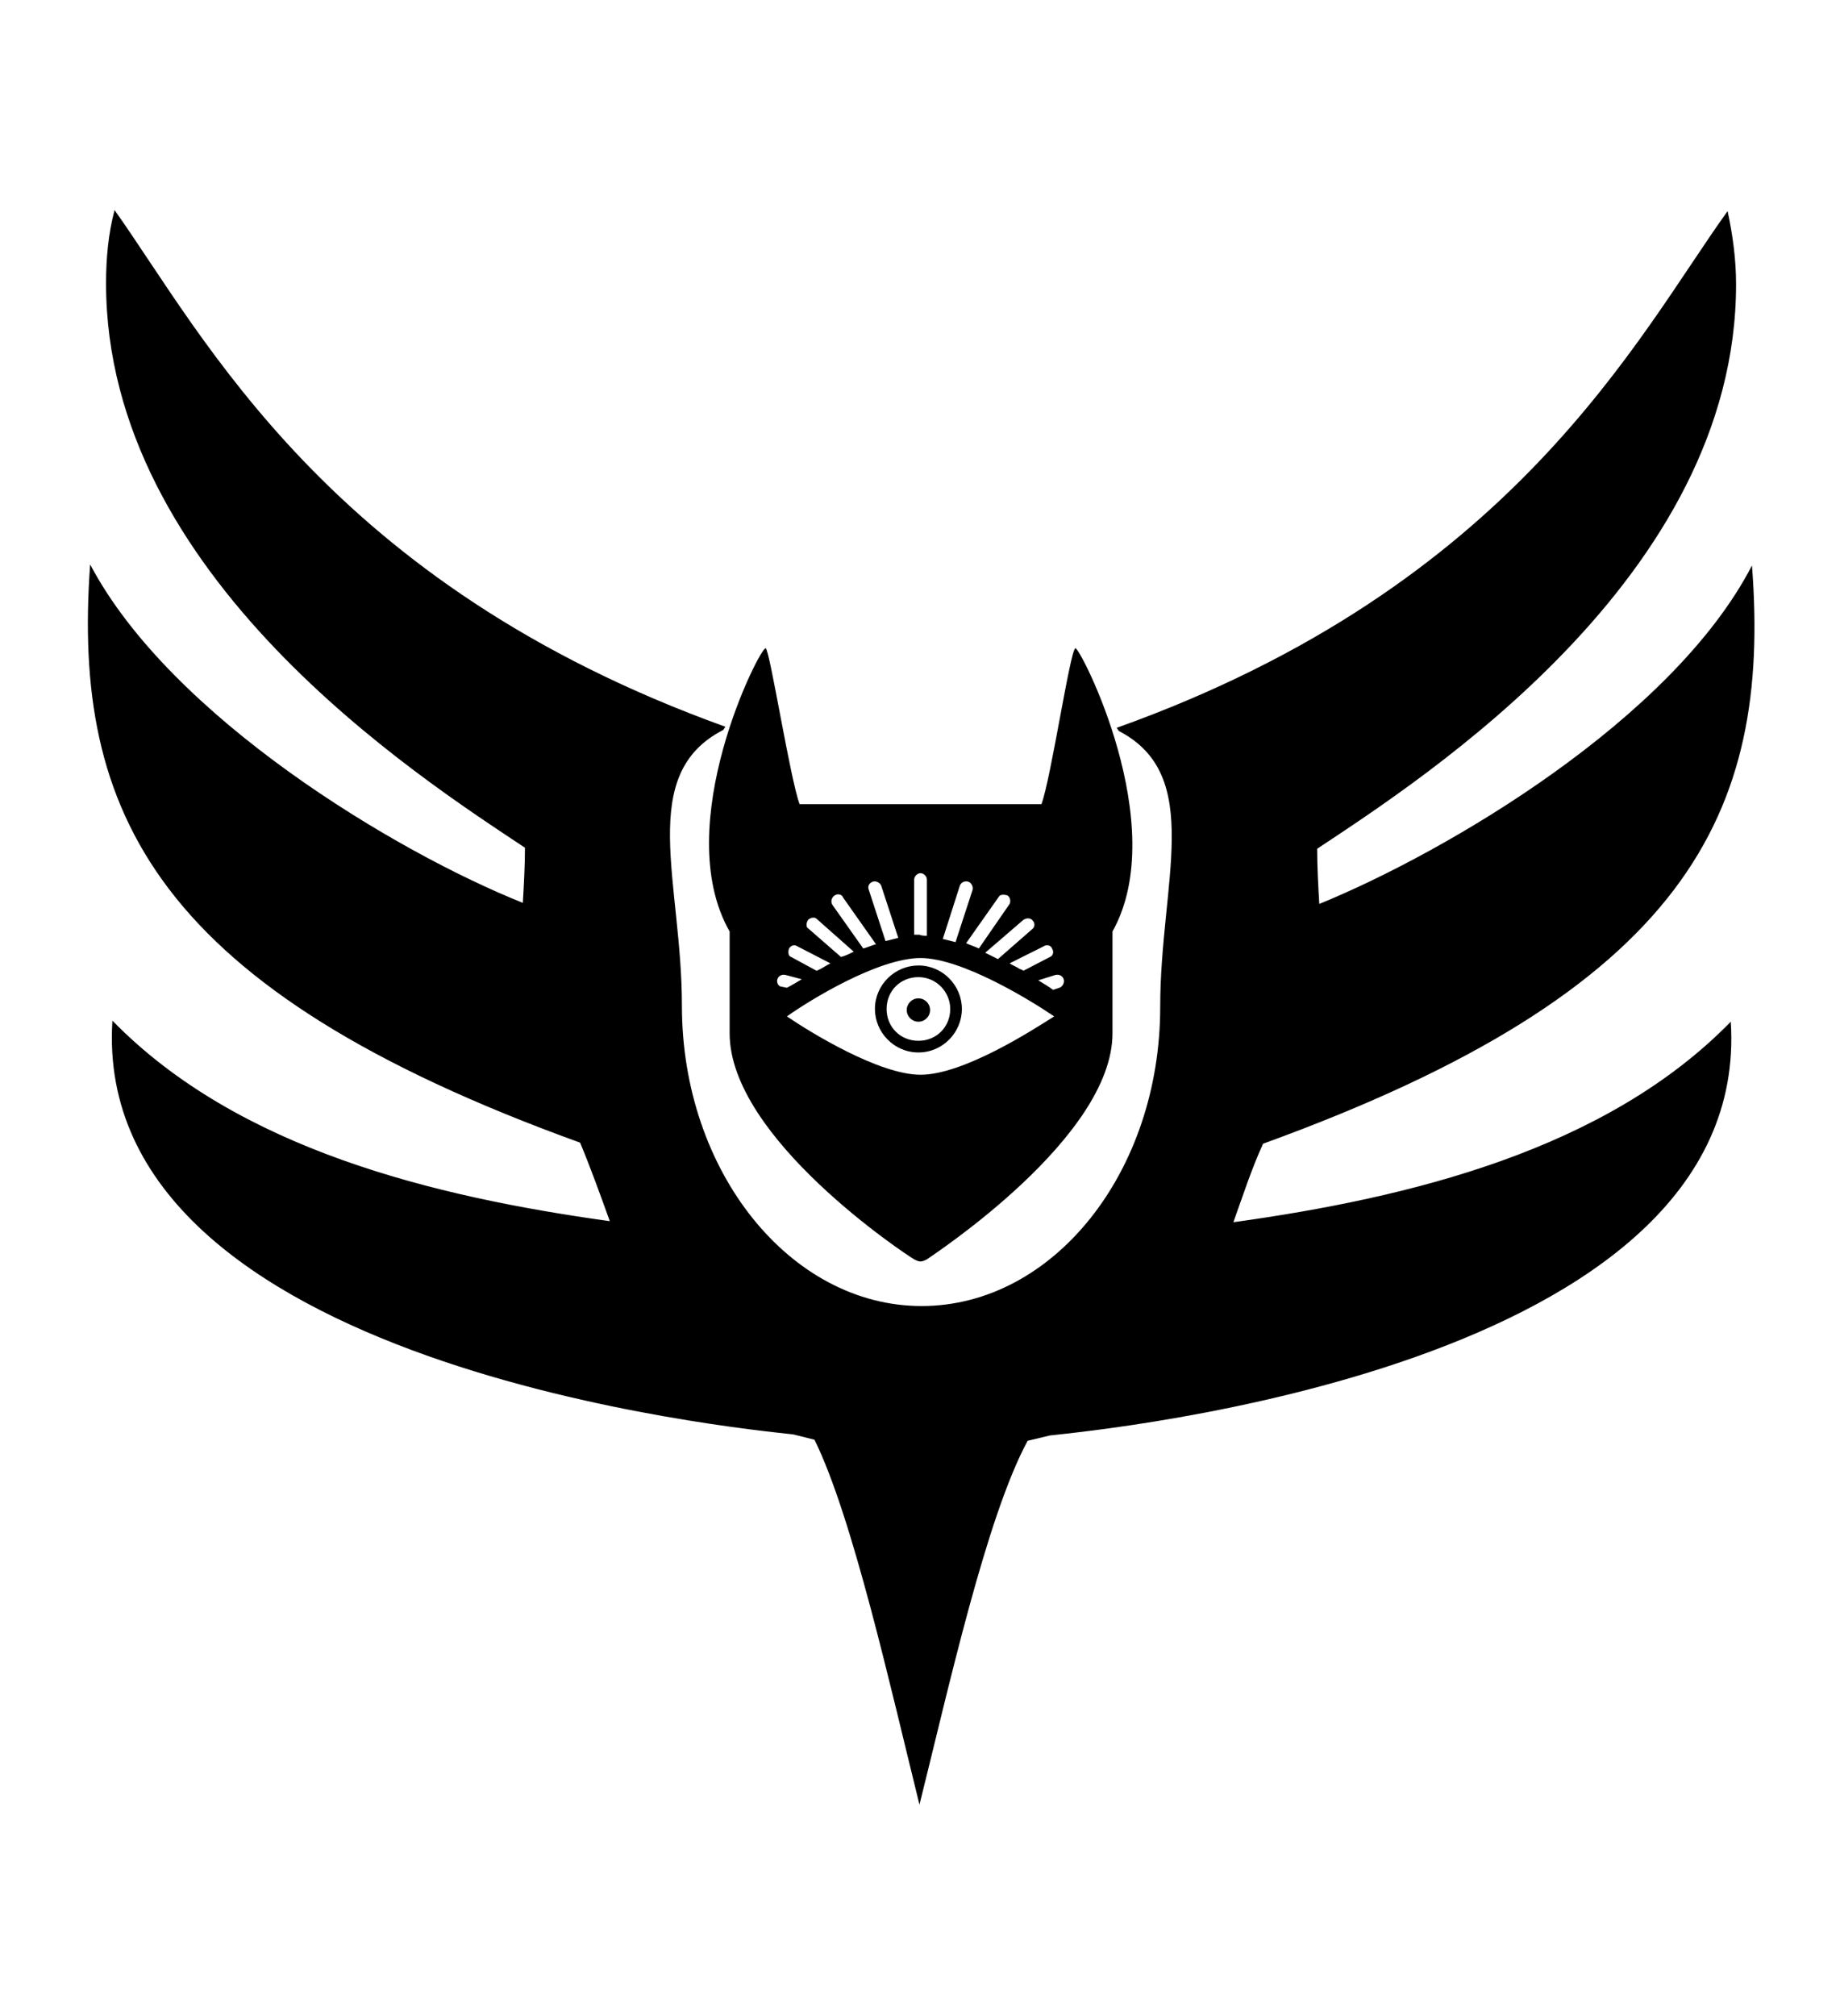
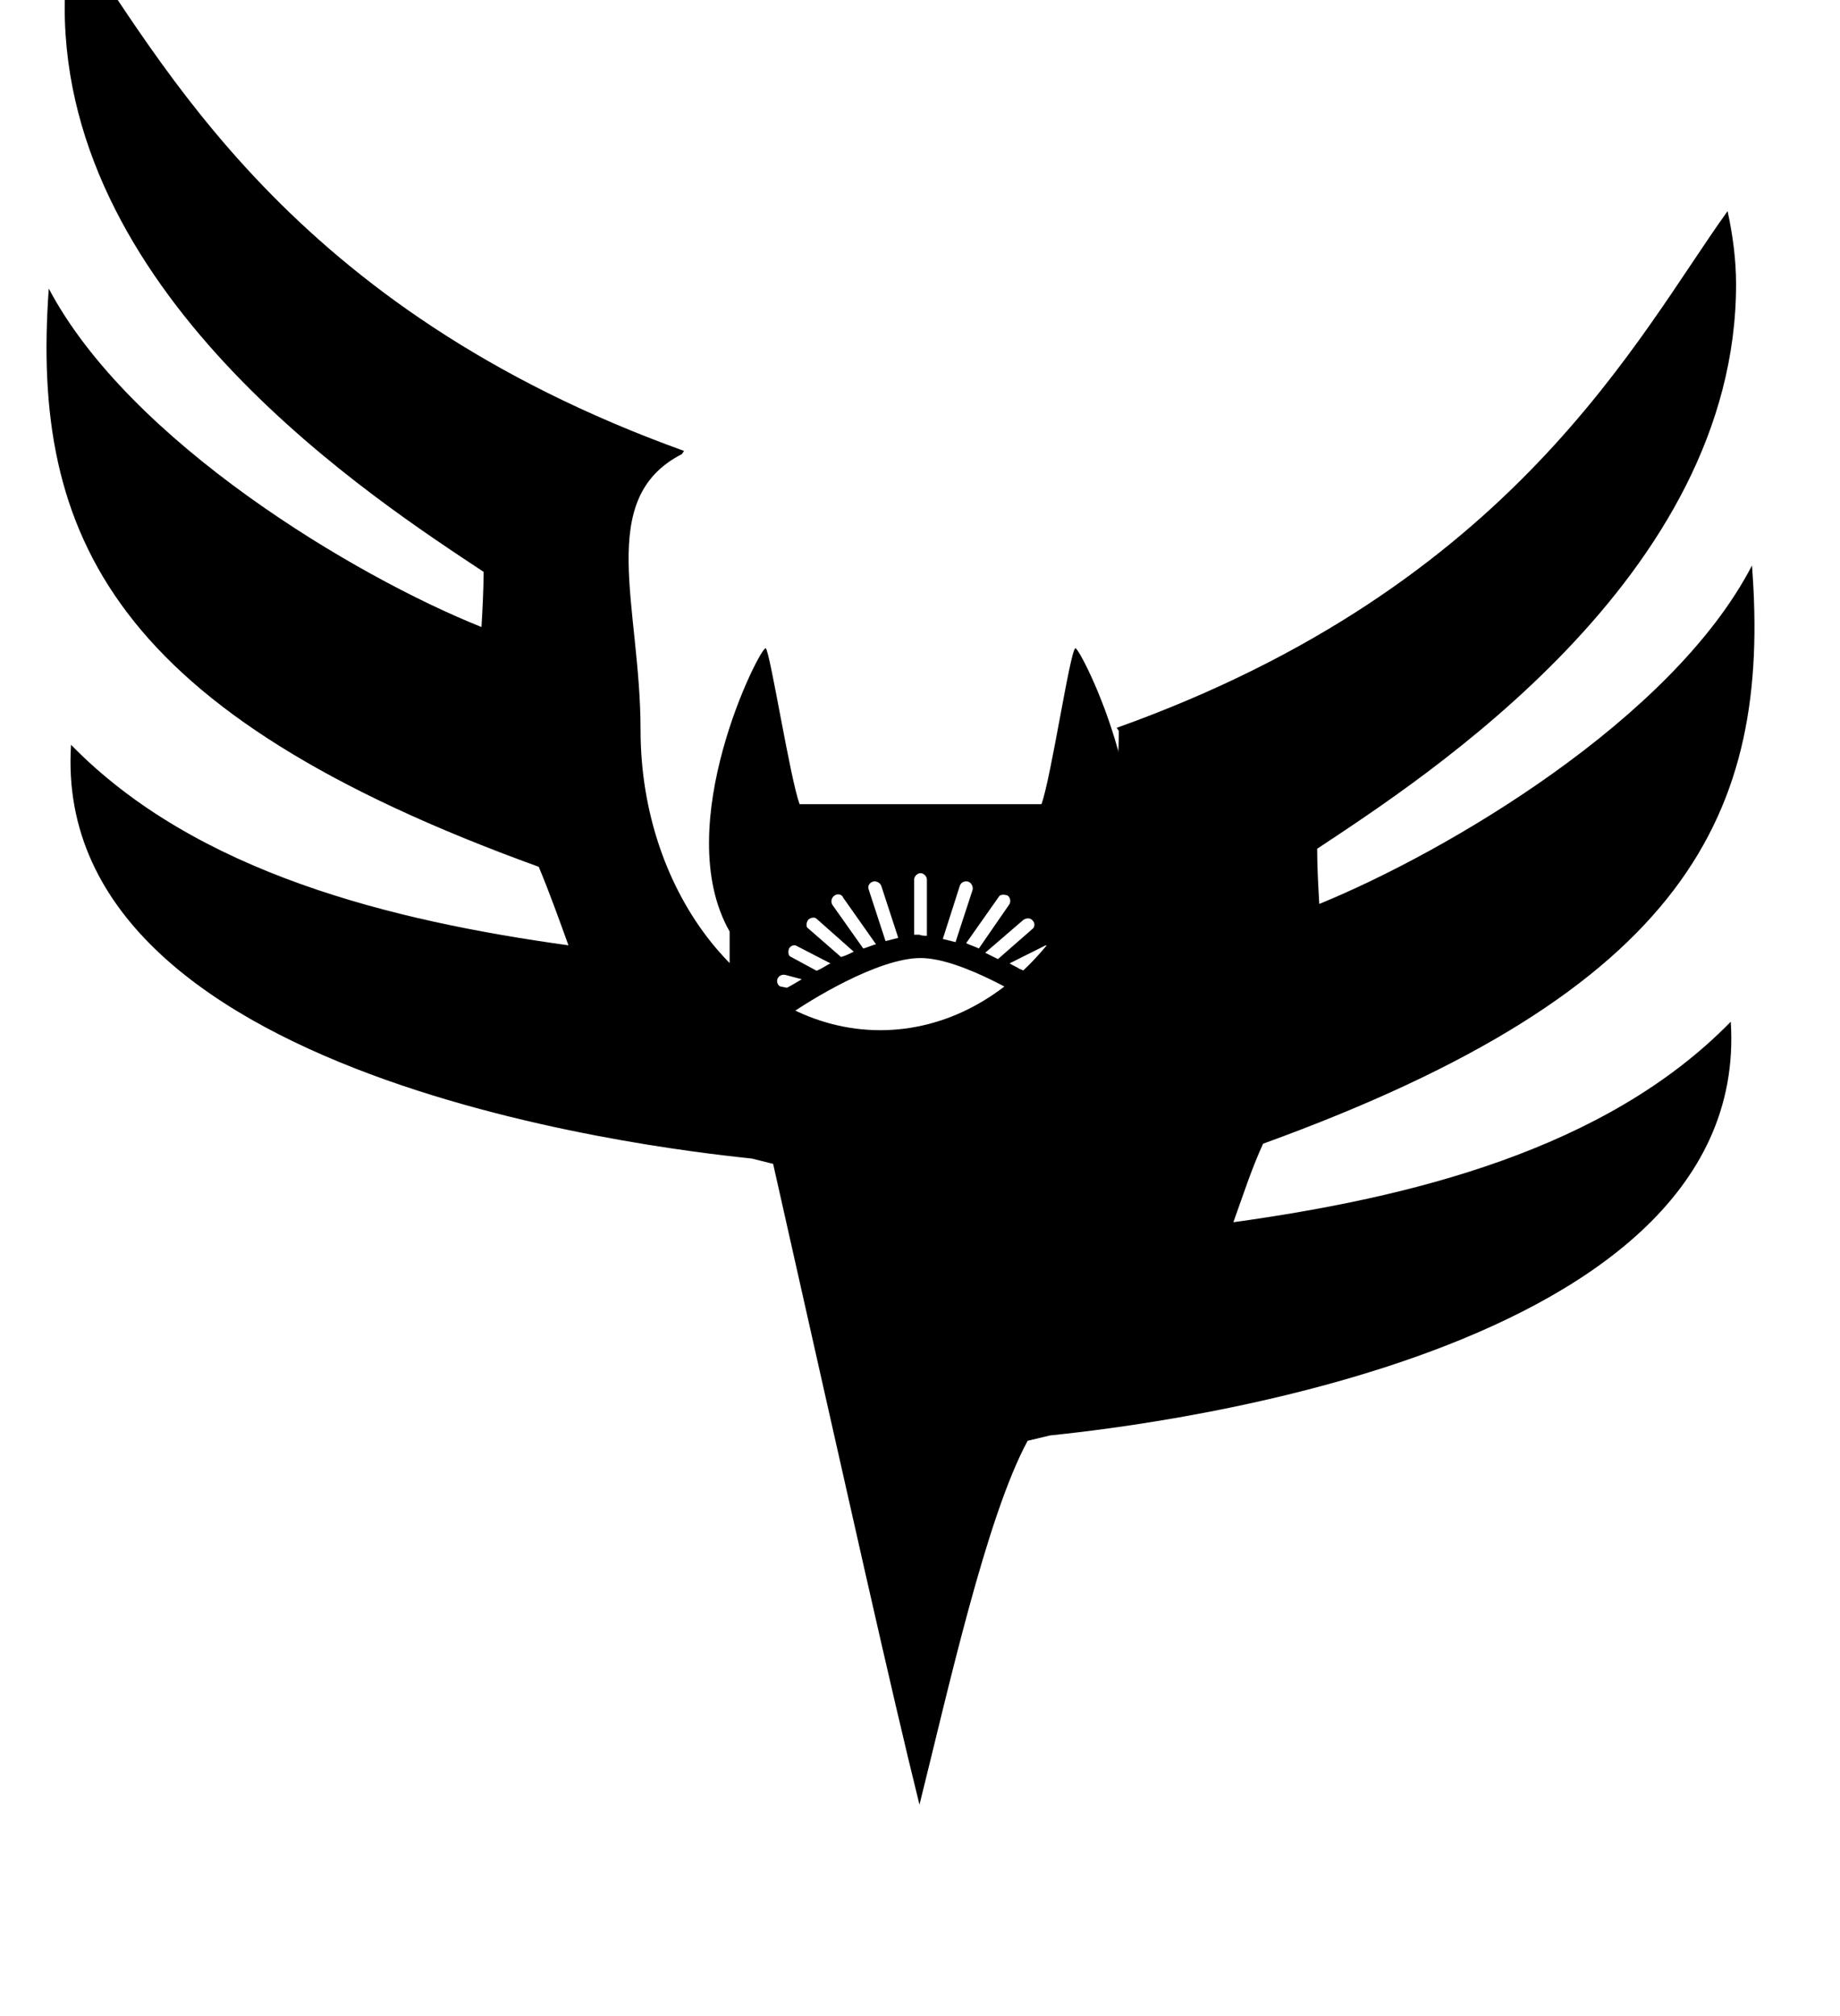
<svg xmlns="http://www.w3.org/2000/svg" version="1.1" id="Capa_1" x="0px" y="0px" viewBox="-210 325.9 173.5 190" style="enable-background:new -210 325.9 173.5 190;" xml:space="preserve">
  <g>
-     <circle cx="-123.4" cy="421.1" r="1.1" />
    <path d="M-108.6,387c-0.5,0.2-2.3,12.3-3.2,14.7h-22.8c-0.9-2.4-2.8-14.5-3.2-14.7c-0.5-0.2-9.1,16.7-3.4,26.7v9.6   c0,9.9,16.7,20.9,17.4,21.3c0.2,0.1,0.4,0.2,0.6,0.2c0.2,0,0.4-0.1,0.6-0.2c0.7-0.5,17.5-11.5,17.5-21.3v-9.6   C-99.5,403.7-108.2,386.8-108.6,387z M-123.2,416.2c3.9,0,10.4,4,12.6,5.5c-2.2,1.4-8.6,5.5-12.6,5.5c-3.9,0-10.4-4-12.6-5.5   C-133.7,420.2-127.2,416.2-123.2,416.2z M-109.7,418.2c0.1,0.3-0.1,0.7-0.4,0.8l-0.6,0.2c-0.4-0.3-0.9-0.6-1.4-0.9l1.6-0.5   C-110.1,417.7-109.8,417.9-109.7,418.2z M-111.6,415.1c0.3-0.2,0.7-0.1,0.8,0.2c0.2,0.3,0.1,0.7-0.2,0.8l-2.5,1.3   c-0.1-0.1-0.2-0.1-0.4-0.2c-0.3-0.2-0.6-0.3-0.9-0.5L-111.6,415.1z M-112.6,412.7c0.2,0.2,0.2,0.6-0.1,0.8l-3.2,2.8   c-0.4-0.2-0.8-0.4-1.2-0.6l3.6-3.1C-113.2,412.4-112.8,412.4-112.6,412.7z M-115,410.3c0.3,0.2,0.3,0.6,0.2,0.8l-2.9,4.2   c-0.4-0.2-0.8-0.3-1.2-0.5l3.1-4.4C-115.7,410.2-115.3,410.2-115,410.3z M-119.5,409.4c0.1-0.3,0.4-0.5,0.8-0.4   c0.3,0.1,0.5,0.5,0.4,0.8l-1.6,4.9c-0.4-0.1-0.8-0.2-1.2-0.3L-119.5,409.4z M-123.8,408.8c0-0.3,0.3-0.6,0.6-0.6   c0.3,0,0.6,0.3,0.6,0.6v5.3c-0.2,0-0.5,0-0.7-0.1c-0.2,0-0.4,0-0.5,0V408.8z M-127.7,409c0.3-0.1,0.7,0.1,0.8,0.4l1.6,4.9   c-0.4,0.1-0.8,0.2-1.2,0.3l-1.6-4.9C-128.2,409.4-128,409.1-127.7,409z M-131.3,410.3c0.3-0.2,0.7-0.1,0.8,0.2l3.1,4.4   c-0.4,0.1-0.8,0.3-1.2,0.4l-2.9-4.1C-131.7,410.9-131.6,410.5-131.3,410.3z M-133.8,412.6c0.2-0.2,0.6-0.3,0.8-0.1l3.5,3.1   c-0.4,0.2-0.8,0.4-1.2,0.5l-3.1-2.7C-134,413.3-134,412.9-133.8,412.6z M-135.6,415.3c0.2-0.3,0.5-0.4,0.8-0.2l3.1,1.6   c-0.4,0.2-0.8,0.5-1.3,0.7l-2.4-1.3C-135.7,416-135.7,415.6-135.6,415.3z M-136.7,418.2c0.1-0.3,0.4-0.5,0.8-0.4l1.5,0.4   c-0.5,0.3-1,0.6-1.4,0.8l-0.5-0.1C-136.6,418.9-136.8,418.5-136.7,418.2z" />
-     <path d="M-119.3,421c0-2.2-1.8-4.1-4.1-4.1c-2.2,0-4.1,1.8-4.1,4.1c0,2.2,1.8,4.1,4.1,4.1C-121.1,425.1-119.3,423.2-119.3,421z    M-123.4,424c-1.7,0-3-1.3-3-3c0-1.7,1.3-3,3-3c1.7,0,3,1.4,3,3C-120.4,422.7-121.7,424-123.4,424z" />
  </g>
-   <path d="M-123.3,496c2.7-10.8,6.3-27.1,10.2-34.3l2.1-0.5c4.4-0.5,66.3-6.3,64.2-39c-11.8,12.1-30.3,16.6-46.9,18.9  c0.9-2.5,1.7-5,2.8-7.4c40-14.5,47.9-31.1,46.1-54.5c-7.5,14.5-28.8,27-40.8,31.9c-0.1-1.7-0.2-3.5-0.2-5.2  c10.1-6.7,39.5-25.6,39.5-53.2c0-2.3-0.3-4.6-0.8-6.9c-8.5,11.8-20.1,35.3-57.6,48.7l0.2,0.3c8.1,4.2,3.9,14.3,3.9,26  c0,15.6-10.1,28.2-22.5,28.2s-22.6-12.7-22.6-28.3c0-11.7-4.3-21.8,3.9-26l0.2-0.3c-37.5-13.5-49.2-36.9-57.6-48.7  c-0.6,2.3-0.8,4.6-0.8,6.9c0,27.6,29.4,46.5,39.5,53.2c0,1.7-0.1,3.5-0.2,5.2c-12-4.8-33.2-17.5-40.8-31.9  c-1.7,23.4,6.1,40,46.2,54.5c1,2.4,1.9,4.9,2.8,7.4c-16.6-2.3-35.1-6.8-46.9-18.9c-2.1,32.7,59.8,38.5,64.2,39l2,0.5  C-129.6,468.9-126,485.1-123.3,496z" />
+   <path d="M-123.3,496c2.7-10.8,6.3-27.1,10.2-34.3l2.1-0.5c4.4-0.5,66.3-6.3,64.2-39c-11.8,12.1-30.3,16.6-46.9,18.9  c0.9-2.5,1.7-5,2.8-7.4c40-14.5,47.9-31.1,46.1-54.5c-7.5,14.5-28.8,27-40.8,31.9c-0.1-1.7-0.2-3.5-0.2-5.2  c10.1-6.7,39.5-25.6,39.5-53.2c0-2.3-0.3-4.6-0.8-6.9c-8.5,11.8-20.1,35.3-57.6,48.7l0.2,0.3c0,15.6-10.1,28.2-22.5,28.2s-22.6-12.7-22.6-28.3c0-11.7-4.3-21.8,3.9-26l0.2-0.3c-37.5-13.5-49.2-36.9-57.6-48.7  c-0.6,2.3-0.8,4.6-0.8,6.9c0,27.6,29.4,46.5,39.5,53.2c0,1.7-0.1,3.5-0.2,5.2c-12-4.8-33.2-17.5-40.8-31.9  c-1.7,23.4,6.1,40,46.2,54.5c1,2.4,1.9,4.9,2.8,7.4c-16.6-2.3-35.1-6.8-46.9-18.9c-2.1,32.7,59.8,38.5,64.2,39l2,0.5  C-129.6,468.9-126,485.1-123.3,496z" />
</svg>